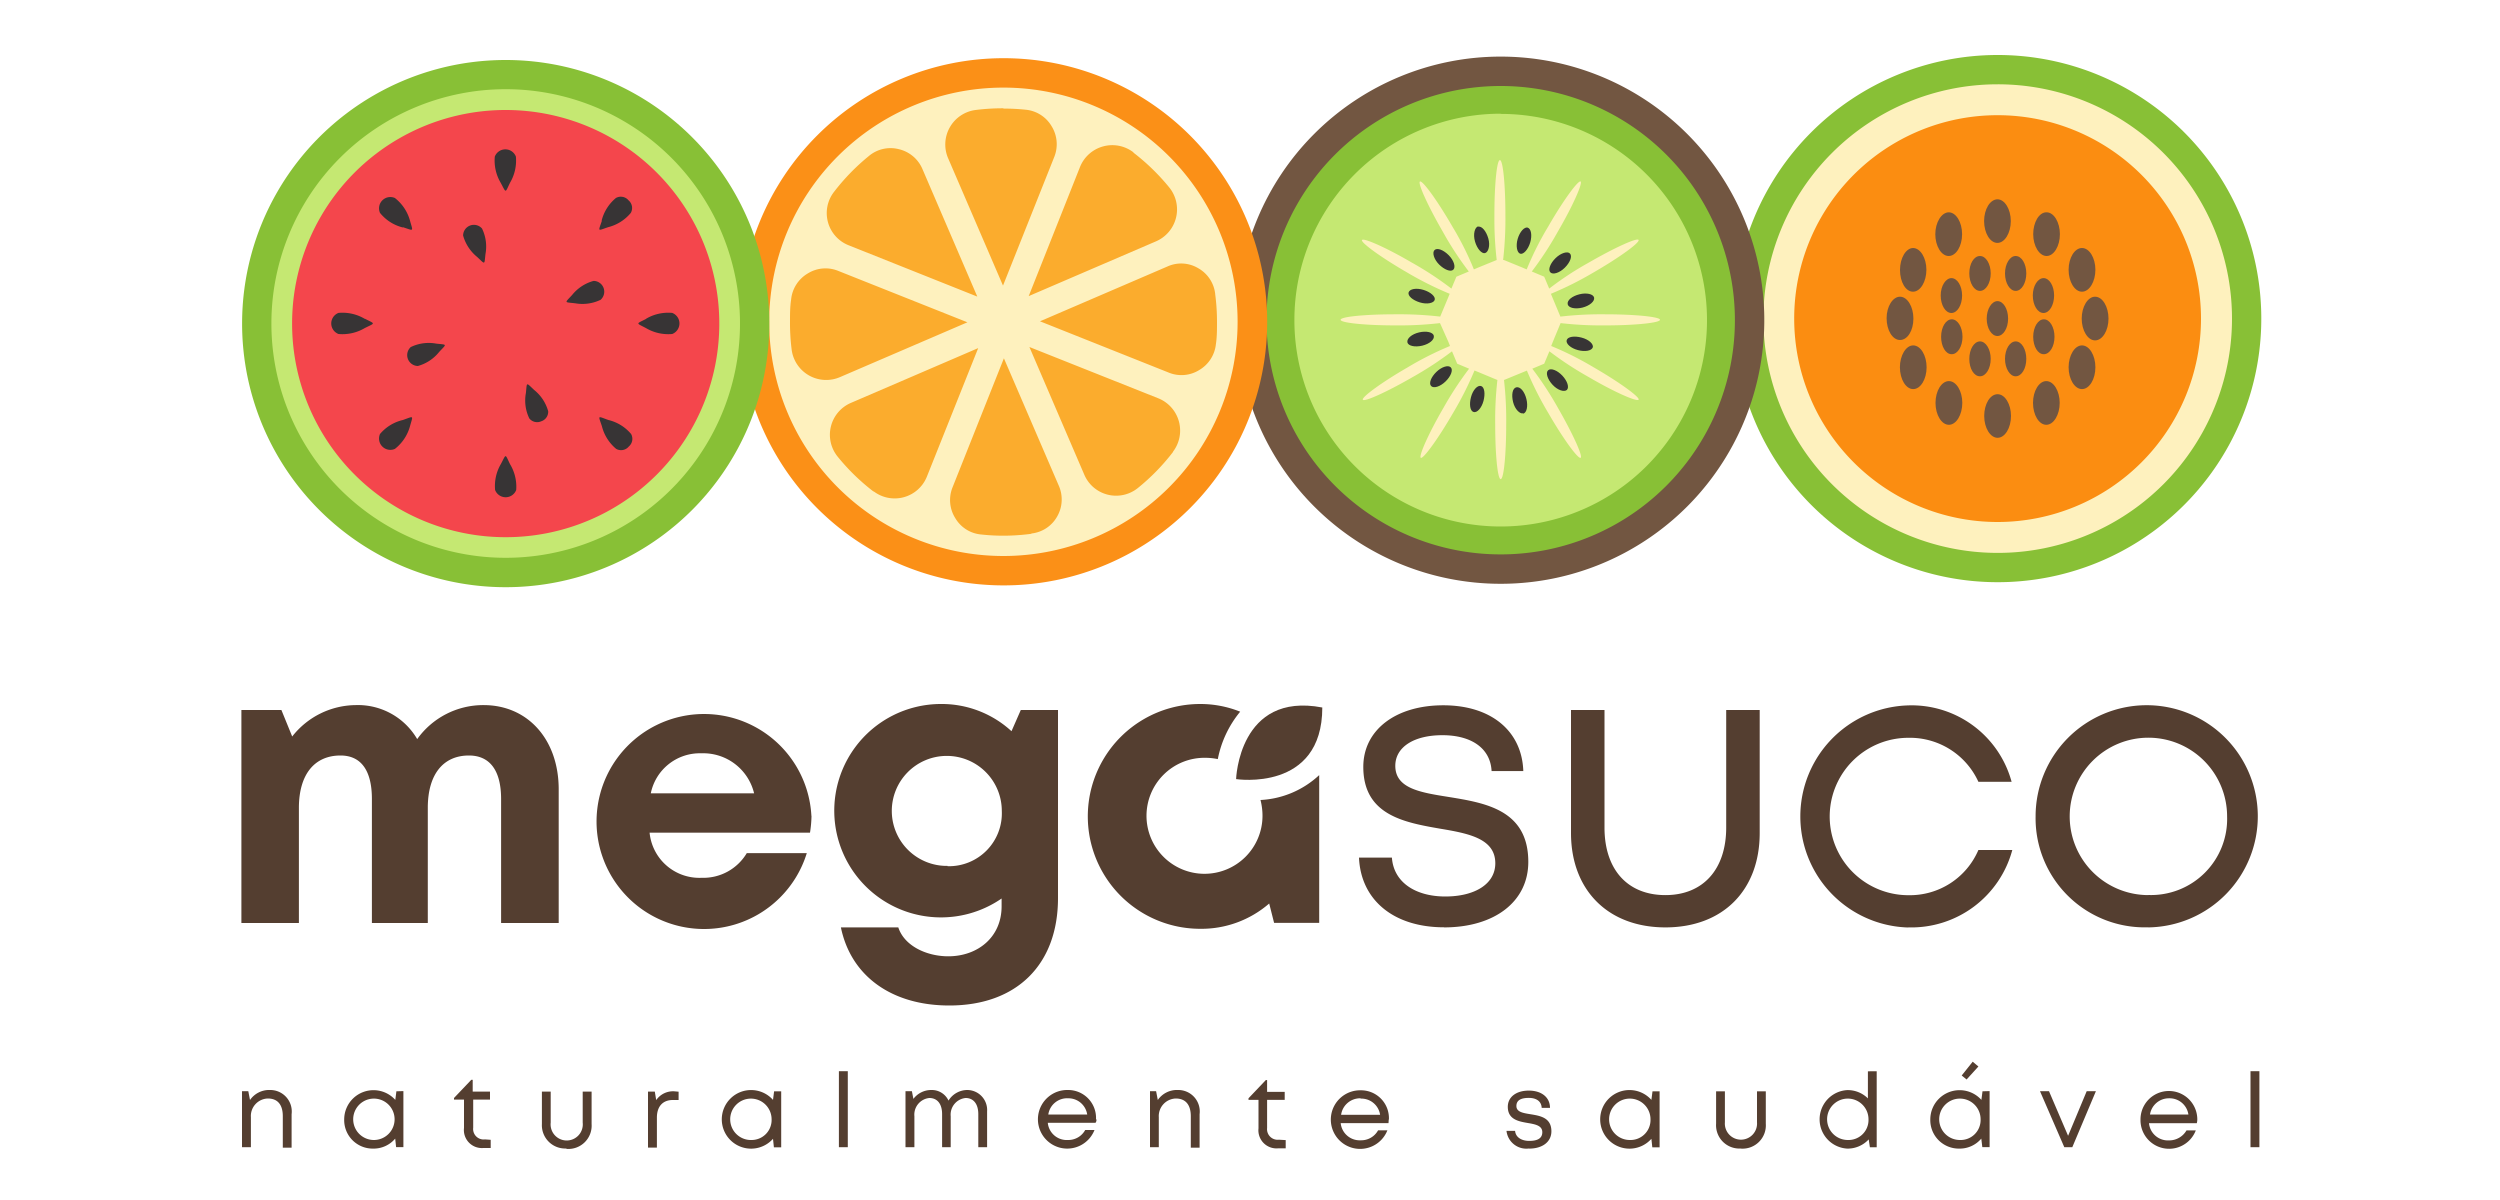
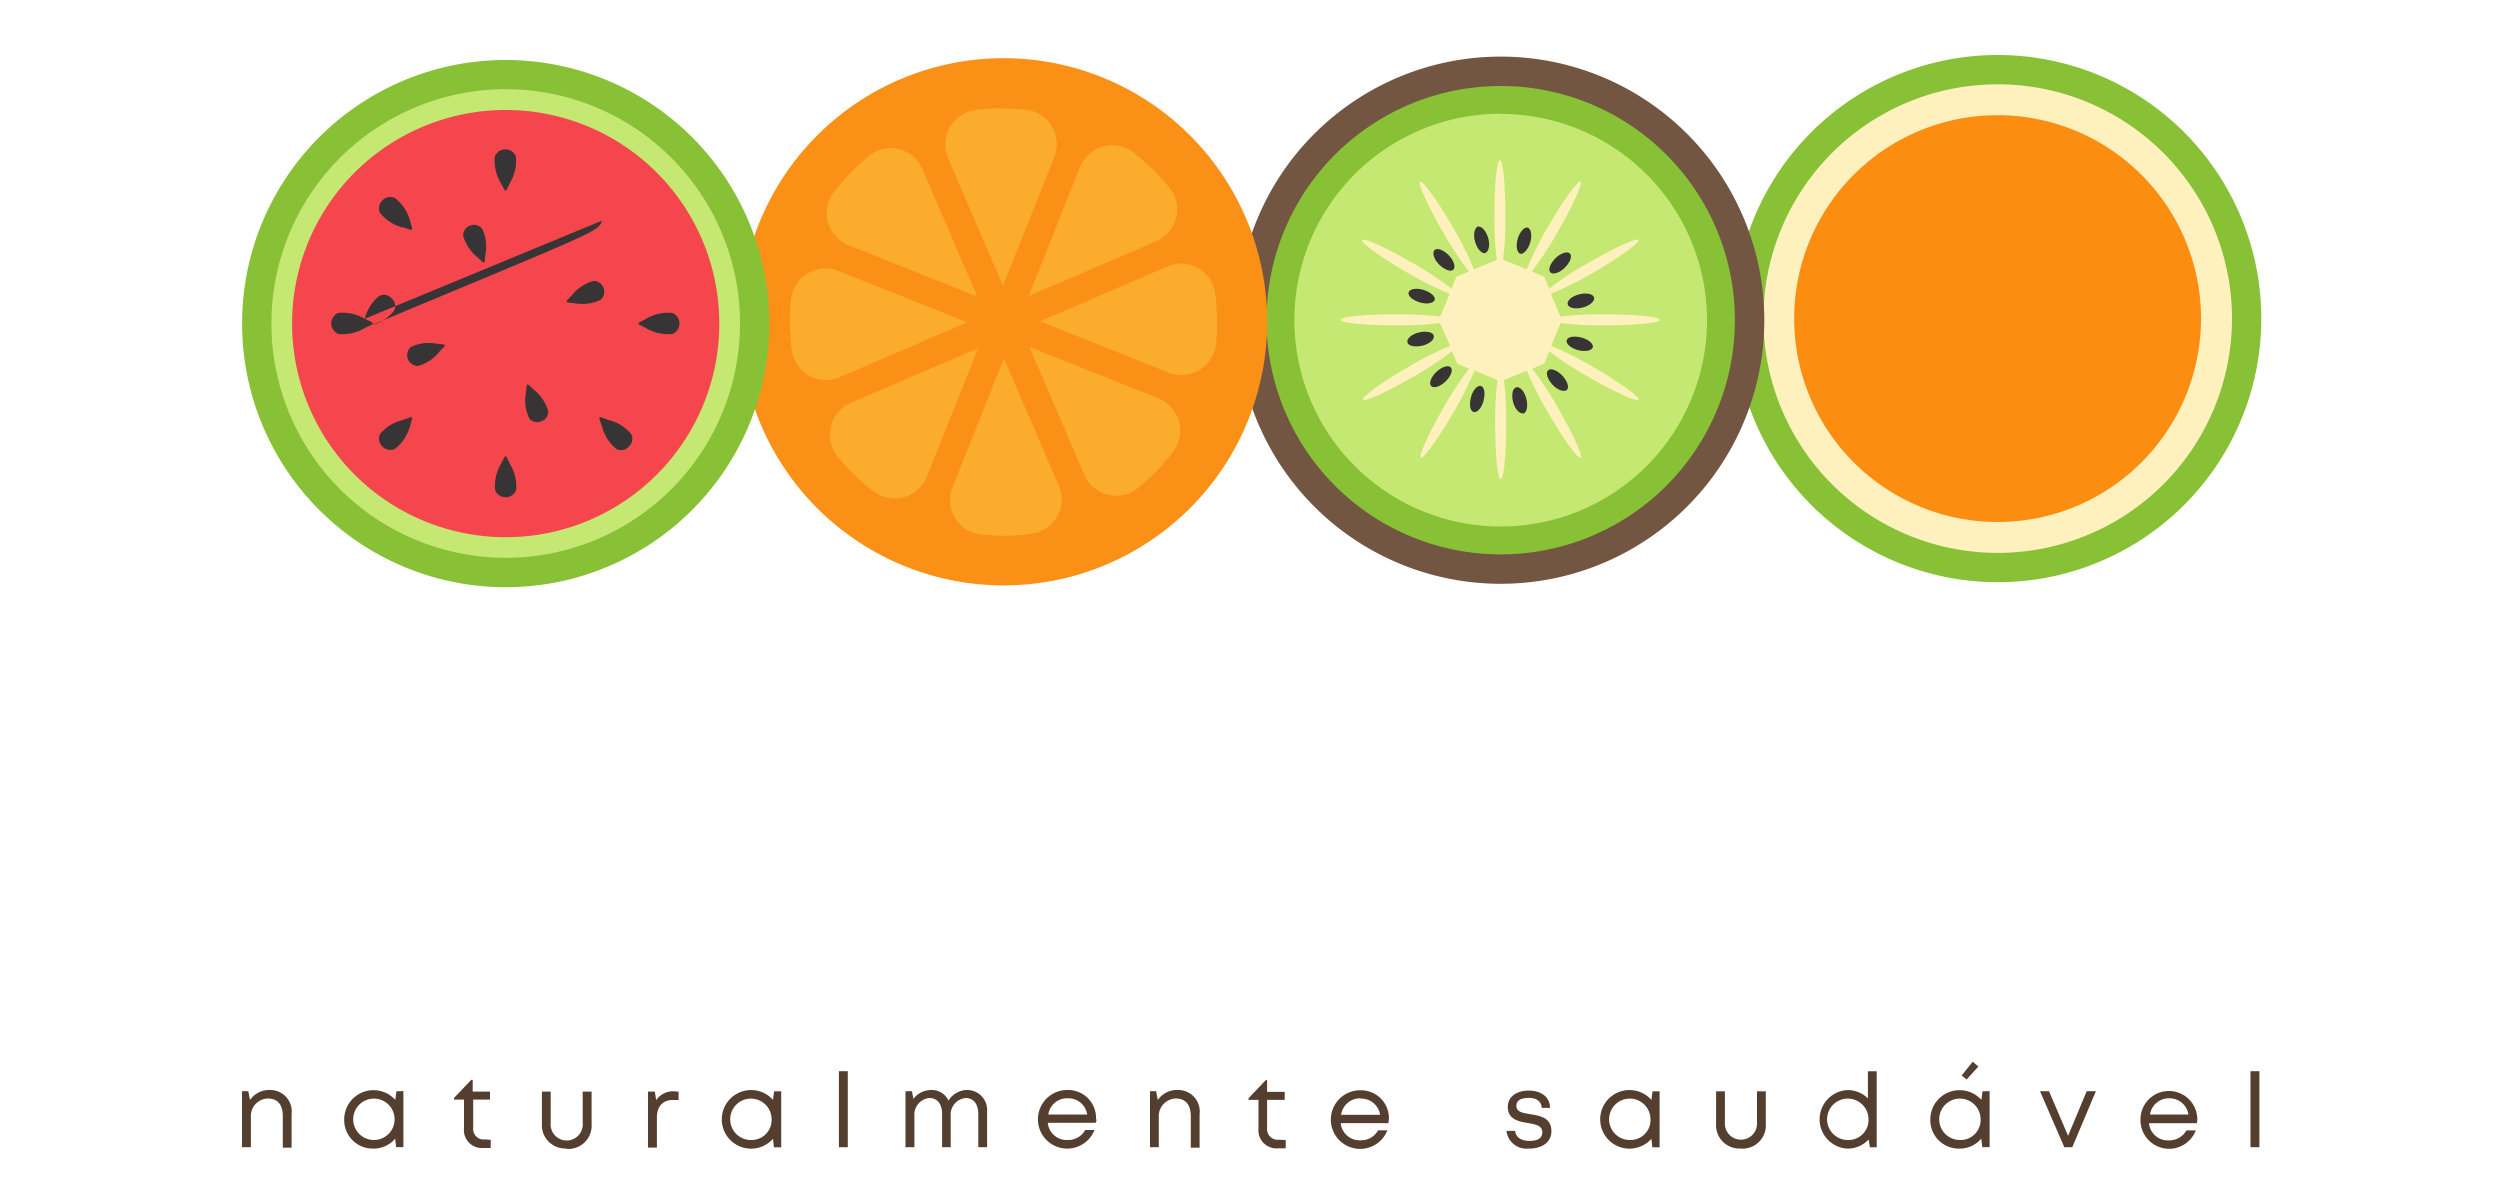
<svg xmlns="http://www.w3.org/2000/svg" id="logo-megasuco-dark-text-250x120px" viewBox="0 0 250 120">
  <defs>
    <style>.cls-1{fill:#88c036;}.cls-2{fill:#fef1be;}.cls-10,.cls-2,.cls-3,.cls-4,.cls-5,.cls-6,.cls-7,.cls-8,.cls-9{fill-rule:evenodd;}.cls-3{fill:#fb8d11;}.cls-4{fill:#725641;}.cls-5{fill:#c5e872;}.cls-6{fill:#373435;}.cls-7{fill:#fb9017;}.cls-8{fill:#fbac2d;}.cls-9{fill:#f4464c;}.cls-10,.cls-11{fill:#543e30;}</style>
  </defs>
  <path class="cls-1" d="M199.76,5.5a26.36,26.36,0,1,1-26.35,26.36A26.36,26.36,0,0,1,199.76,5.5" />
  <path class="cls-2" d="M199.76,8.43a23.43,23.43,0,1,1-23.42,23.43A23.43,23.43,0,0,1,199.76,8.43" />
  <path class="cls-3" d="M199.76,11.52a20.34,20.34,0,1,1-20.34,20.34,20.33,20.33,0,0,1,20.34-20.34" />
-   <path class="cls-4" d="M208.2,24.8c.74,0,1.34,1,1.34,2.18s-.6,2.19-1.34,2.19-1.34-1-1.34-2.19.6-2.18,1.34-2.18m1.31,4.87c.74,0,1.34,1,1.34,2.19s-.6,2.18-1.34,2.18-1.34-1-1.34-2.18S208.77,29.67,209.51,29.67Zm-1.31,4.87c.74,0,1.34,1,1.34,2.19s-.6,2.18-1.34,2.18-1.34-1-1.34-2.18S207.46,34.54,208.2,34.54Zm-3.57,3.57c.74,0,1.34,1,1.34,2.18s-.6,2.19-1.34,2.19-1.33-1-1.33-2.19S203.9,38.11,204.63,38.11Zm-4.87,1.31c.74,0,1.34,1,1.34,2.18s-.6,2.18-1.34,2.18-1.34-1-1.34-2.18S199,39.42,199.76,39.42Zm-4.87-1.31c.74,0,1.34,1,1.34,2.18s-.6,2.19-1.34,2.19-1.34-1-1.34-2.19S194.15,38.11,194.89,38.11Zm-3.57-3.57c.74,0,1.34,1,1.34,2.19s-.6,2.18-1.34,2.18-1.33-1-1.33-2.18S190.59,34.54,191.32,34.54ZM190,29.67c.74,0,1.34,1,1.34,2.19S190.76,34,190,34s-1.34-1-1.34-2.18S189.28,29.67,190,29.67Zm1.3-4.87c.74,0,1.34,1,1.34,2.18s-.6,2.19-1.34,2.19S190,28.19,190,27,190.59,24.8,191.32,24.8Zm8.44-4.87c.74,0,1.34,1,1.34,2.18s-.6,2.18-1.34,2.18-1.33-1-1.33-2.18S199,19.93,199.76,19.93Zm-4.87,1.3c.74,0,1.34,1,1.34,2.19s-.6,2.18-1.34,2.18-1.34-1-1.34-2.18S194.15,21.23,194.89,21.23Zm4.87,8.88c.59,0,1.07.78,1.07,1.75s-.48,1.74-1.07,1.74-1.07-.78-1.07-1.74S199.17,30.11,199.76,30.11Zm4.61-2.3c.59,0,1.06.78,1.06,1.74s-.47,1.75-1.06,1.75-1.07-.78-1.07-1.75S203.78,27.81,204.37,27.81Zm-9.21,0c.59,0,1.07.78,1.07,1.74s-.48,1.75-1.07,1.75-1.07-.78-1.07-1.75S194.57,27.81,195.16,27.81ZM198,25.6c.59,0,1.07.78,1.07,1.74s-.48,1.75-1.07,1.75-1.07-.78-1.07-1.75S197.39,25.6,198,25.6Zm3.57,0c.59,0,1.06.78,1.06,1.74s-.47,1.75-1.06,1.75-1.07-.78-1.07-1.75S201,25.6,201.55,25.6Zm2.82,9.82c.59,0,1.06-.78,1.06-1.74s-.47-1.75-1.06-1.75-1.07.78-1.07,1.75S203.78,35.42,204.37,35.42Zm-9.21,0c.59,0,1.07-.78,1.07-1.74s-.48-1.75-1.07-1.75-1.07.78-1.07,1.75S194.57,35.42,195.16,35.42ZM198,37.63c.59,0,1.07-.78,1.07-1.74s-.48-1.75-1.07-1.75-1.07.78-1.07,1.75S197.39,37.63,198,37.63Zm3.57,0c.59,0,1.06-.78,1.06-1.74s-.47-1.75-1.06-1.75-1.07.78-1.07,1.75S201,37.63,201.55,37.63Zm3.09-16.4c.73,0,1.33,1,1.33,2.19s-.6,2.18-1.33,2.18-1.34-1-1.34-2.18S203.9,21.23,204.64,21.23Z" />
  <path class="cls-4" d="M150.07,5.66A26.36,26.36,0,1,1,123.71,32,26.36,26.36,0,0,1,150.07,5.66" />
  <path class="cls-1" d="M150.07,8.6A23.42,23.42,0,1,1,126.65,32,23.41,23.41,0,0,1,150.07,8.6" />
  <path class="cls-5" d="M150.07,11.39A20.63,20.63,0,1,1,129.44,32a20.63,20.63,0,0,1,20.63-20.63" />
  <path class="cls-6" d="M147.35,41.2c.35.11.81-.39,1-1.11s.1-1.39-.25-1.49-.81.39-1,1.11-.1,1.39.26,1.49M143.46,25c.27-.25.9,0,1.42.53s.71,1.19.45,1.44-.9,0-1.42-.52S143.19,25.25,143.46,25Zm-2.6,4.24c.11-.35.77-.47,1.49-.25s1.22.67,1.12,1-.78.47-1.49.25S140.76,29.59,140.86,29.24ZM157,25.36c.25.27,0,.9-.53,1.42s-1.19.72-1.44.45,0-.9.53-1.42S156.78,25.09,157,25.36Zm-4.24-2.6c.36.11.47.78.26,1.49s-.68,1.22-1,1.12-.46-.78-.25-1.49S152.44,22.66,152.79,22.76ZM143.11,38.6c.25.27.9.07,1.44-.45s.78-1.15.53-1.41-.9-.07-1.44.45S142.86,38.34,143.11,38.6Zm-2.37-4.36c.08.35.74.5,1.47.33s1.26-.61,1.17-1h0v0c-.08-.35-.74-.5-1.47-.33s-1.25.61-1.17,1h0Zm18.67-4.48v0h0c-.08-.36-.75-.51-1.47-.33s-1.26.6-1.17,1v0h0c.08.36.74.51,1.47.33S159.49,30.12,159.41,29.76Zm-.13,5c.1-.36-.4-.81-1.12-1s-1.38-.1-1.49.25.4.81,1.12,1S159.17,35.08,159.28,34.73ZM156.68,39c.27-.25.06-.9-.45-1.44s-1.15-.78-1.42-.53-.06.9.45,1.45S156.41,39.22,156.68,39Zm-4.37,2.37c.36-.08.51-.74.33-1.47s-.6-1.25-1-1.17-.51.75-.33,1.48S152,41.42,152.31,41.33Zm-4.48-18.7c.35-.08.79.44,1,1.17s0,1.39-.33,1.47-.79-.43-1-1.16S147.47,22.72,147.83,22.63Z" />
  <path class="cls-2" d="M150.39,26l1.86.76.42.18a30.73,30.73,0,0,1,2.16-4.3c1.51-2.63,3-4.64,3.23-4.49s-.76,2.41-2.27,5a33.33,33.33,0,0,1-2.61,4l1.24.52.5,1.19a31.53,31.53,0,0,1,3.94-2.59c2.63-1.52,4.89-2.54,5-2.27s-1.85,1.71-4.48,3.23a33.52,33.52,0,0,1-4.29,2.15l.19.46.76,1.82a35.52,35.52,0,0,1,4.46-.23c3,0,5.5.25,5.5.55s-2.46.56-5.5.56a35.63,35.63,0,0,1-4.44-.23l-.78,1.88-.16.41a32,32,0,0,1,4.26,2.14c2.63,1.52,4.64,3,4.48,3.23s-2.41-.75-5-2.27a33.8,33.8,0,0,1-3.92-2.57l-.52,1.24-1.19.5a33.69,33.69,0,0,1,2.56,3.91c1.51,2.63,2.53,4.88,2.27,5s-1.71-1.85-3.23-4.48a33.33,33.33,0,0,1-2.14-4.24l-.44.18L150.4,38a35.61,35.61,0,0,1,.22,4.42c0,3-.24,5.49-.55,5.49s-.55-2.46-.55-5.49a35.61,35.61,0,0,1,.22-4.42l-1.85-.77-.44-.18a33.33,33.33,0,0,1-2.14,4.24c-1.52,2.63-3,4.64-3.23,4.49s.76-2.41,2.27-5a33.69,33.69,0,0,1,2.56-3.91l-1.19-.5-.52-1.24a33.8,33.8,0,0,1-3.92,2.57c-2.63,1.52-4.89,2.53-5,2.27s1.85-1.71,4.48-3.23A32,32,0,0,1,145,34.6l-.16-.41L144,32.31a35.63,35.63,0,0,1-4.44.23c-3,0-5.5-.25-5.5-.56s2.46-.55,5.5-.55a35.64,35.64,0,0,1,4.46.23l.76-1.82.19-.46a33.52,33.52,0,0,1-4.29-2.15c-2.63-1.52-4.64-3-4.48-3.23s2.41.75,5,2.27a32.71,32.71,0,0,1,3.94,2.59l.5-1.19,1.24-.52a32.5,32.5,0,0,1-2.61-4c-1.52-2.63-2.53-4.89-2.27-5s1.71,1.86,3.23,4.49a30.73,30.73,0,0,1,2.16,4.3l.42-.18,1.86-.76a36.07,36.07,0,0,1-.23-4.49c0-3,.24-5.5.55-5.5s.55,2.46.55,5.5a36.07,36.07,0,0,1-.23,4.49" />
  <path class="cls-7" d="M100.35,5.82A26.36,26.36,0,1,1,74,32.18,26.36,26.36,0,0,1,100.35,5.82" />
-   <path class="cls-2" d="M100.35,8.76A23.42,23.42,0,1,1,76.92,32.18,23.43,23.43,0,0,1,100.35,8.76" />
  <path class="cls-8" d="M83.4,19.19a21.56,21.56,0,0,1,3.49-3.59,3.36,3.36,0,0,1,3-.68,3.4,3.4,0,0,1,2.36,2l5.48,12.74L84.87,24.53a3.46,3.46,0,0,1-1.47-5.34M79.17,35A21.32,21.32,0,0,1,79,32.18c0-.75,0-1.49.11-2.21a3.41,3.41,0,0,1,1.66-2.62,3.36,3.36,0,0,1,3.08-.25l12.89,5.13L84,37.71A3.48,3.48,0,0,1,79.17,35Zm8.19,14.16a21.18,21.18,0,0,1-3.59-3.49,3.47,3.47,0,0,1,1.32-5.38l12.73-5.48L92.69,47.66a3.47,3.47,0,0,1-5.33,1.47Zm15.78,4.22a21.43,21.43,0,0,1-2.79.19,20.36,20.36,0,0,1-2.22-.12,3.34,3.34,0,0,1-2.61-1.65,3.39,3.39,0,0,1-.26-3.08l5.13-12.89,5.49,12.74a3.41,3.41,0,0,1-.17,3.09A3.36,3.36,0,0,1,103.14,53.35Zm14.16-8.18a21.24,21.24,0,0,1-3.5,3.59,3.46,3.46,0,0,1-5.37-1.32L102.94,34.7l12.89,5.13a3.48,3.48,0,0,1,1.47,5.34Zm4.22-15.78a21.32,21.32,0,0,1,.18,2.79c0,.75,0,1.49-.11,2.21A3.41,3.41,0,0,1,119.93,37a3.36,3.36,0,0,1-3.08.25L104,32.13l12.74-5.48a3.32,3.32,0,0,1,3.08.17A3.38,3.38,0,0,1,121.52,29.39Zm-8.18-14.16a21.56,21.56,0,0,1,3.59,3.49,3.48,3.48,0,0,1-1.32,5.38l-12.74,5.48L108,16.7a3.48,3.48,0,0,1,5.34-1.47Zm-13-4.4a20.31,20.31,0,0,1,2.21.11,3.37,3.37,0,0,1,2.61,1.65,3.41,3.41,0,0,1,.26,3.09L100.3,28.56,94.81,15.82A3.48,3.48,0,0,1,97.55,11,21.59,21.59,0,0,1,100.35,10.83Z" />
  <path class="cls-1" d="M50.57,6A26.36,26.36,0,1,1,24.21,32.34,26.35,26.35,0,0,1,50.57,6" />
  <path class="cls-5" d="M50.57,8.92A23.43,23.43,0,1,1,27.14,32.34,23.43,23.43,0,0,1,50.57,8.92" />
  <path class="cls-9" d="M50.57,11A21.36,21.36,0,1,1,29.21,32.34,21.35,21.35,0,0,1,50.57,11" />
-   <path class="cls-6" d="M57.21,29.5a4.16,4.16,0,0,1,2.15-1.41,1.08,1.08,0,0,1,.7,1.89,4.18,4.18,0,0,1-2.54.35c-1.12-.13-1.07,0-.31-.83m-13.6,4.86a4.11,4.11,0,0,0-2.54.35,1.09,1.09,0,0,0,.71,1.89,4.13,4.13,0,0,0,2.14-1.41C44.69,34.36,44.74,34.49,43.61,34.36Zm4.11-8.66a4.22,4.22,0,0,1-1.41-2.15,1.08,1.08,0,0,1,1.89-.7,4.11,4.11,0,0,1,.35,2.54C48.42,26.51,48.55,26.47,47.72,25.7ZM60.19,42.62a4.31,4.31,0,0,0,1.43,2.27,1,1,0,0,0,1.26-.24,1,1,0,0,0,.23-1.25A4.25,4.25,0,0,0,60.84,42C59.72,41.6,59.82,41.5,60.19,42.62Zm-7.6-3.32a4.1,4.1,0,0,0,.34,2.54,1,1,0,0,0,1.19.29,1,1,0,0,0,.7-1A4.14,4.14,0,0,0,53.42,39C52.58,38.22,52.71,38.18,52.59,39.3ZM51,18.28a4.36,4.36,0,0,0,.59-2.62,1.13,1.13,0,0,0-2.11,0,4.36,4.36,0,0,0,.59,2.62C50.64,19.33,50.49,19.33,51,18.28Zm13.6,13.6a4.36,4.36,0,0,1,2.62-.59,1.13,1.13,0,0,1,0,2.11,4.36,4.36,0,0,1-2.62-.59C63.58,32.27,63.58,32.42,64.63,31.88Zm-28.13,0a4.36,4.36,0,0,0-2.62-.59,1.13,1.13,0,0,0,0,2.11,4.36,4.36,0,0,0,2.62-.59C37.55,32.27,37.55,32.42,36.5,31.88Zm23.69-9.81a4.31,4.31,0,0,1,1.43-2.27,1,1,0,0,1,1.26.23,1,1,0,0,1,.23,1.26,4.31,4.31,0,0,1-2.27,1.43C59.72,23.09,59.82,23.19,60.19,22.07ZM40.29,42A4.25,4.25,0,0,0,38,43.4a1.13,1.13,0,0,0,1.49,1.49A4.33,4.33,0,0,0,41,42.62C41.31,41.5,41.42,41.6,40.29,42Zm0-19.25A4.25,4.25,0,0,1,38,21.29a1.13,1.13,0,0,1,1.49-1.49A4.33,4.33,0,0,1,41,22.07C41.31,23.19,41.42,23.09,40.29,22.72ZM51,46.41A4.36,4.36,0,0,1,51.62,49a1.13,1.13,0,0,1-2.11,0,4.36,4.36,0,0,1,.59-2.62C50.64,45.36,50.49,45.36,51,46.41Z" />
-   <path class="cls-10" d="M48.34,70.51a8.12,8.12,0,0,0-6.62,3.4,6.86,6.86,0,0,0-6.16-3.4,8.16,8.16,0,0,0-6.34,3.14L28.14,71h-4V92.3h5.75V80.79c0-3.34,1.55-5.24,4.16-5.24,2.06,0,3.14,1.5,3.14,4.35V92.3h5.59V80.78c0-3.33,1.53-5.23,4.11-5.23,2.1,0,3.22,1.5,3.22,4.35V92.3h5.76V78.94c0-5-3.1-8.43-7.51-8.43m21.78,4.82a5.23,5.23,0,0,1,5.27,4H65.08A5,5,0,0,1,70.12,75.33Zm11,6.26a10.75,10.75,0,1,0-.46,3.72h-6a5.06,5.06,0,0,1-4.52,2.47,5,5,0,0,1-5.2-4.51H81A11.87,11.87,0,0,0,81.15,81.59Zm13.61,5a5.5,5.5,0,1,1,5.43-5.51A5.29,5.29,0,0,1,94.76,86.62ZM102.08,71l-.93,2.12a10.32,10.32,0,0,0-7.08-2.72,10.67,10.67,0,1,0,6.09,19.45v.78c0,3.12-2.42,5-5.33,5-2.12,0-4.38-1-5-2.89H84.09c1,4.86,5.07,7.81,10.84,7.81,6.73,0,10.87-4.08,10.87-10.74V71Zm21.94.17a10.67,10.67,0,0,0-4-.77,11.24,11.24,0,0,0,0,22.48,10.34,10.34,0,0,0,6.9-2.53l.49,1.94h4.51V77.51A9.28,9.28,0,0,1,126.05,80a6.4,6.4,0,0,1,.2,1.61,5.8,5.8,0,1,1-5.79-5.83,6.29,6.29,0,0,1,1.32.13A10.67,10.67,0,0,1,124,71.19Z" />
-   <path class="cls-10" d="M166.54,92.74c5.76,0,9.43-3.72,9.43-9.44V71h-3.35V82.76c0,4.15-2.29,6.75-6.08,6.75s-6.09-2.56-6.09-6.75V71H157.1V83.3c0,5.72,3.71,9.44,9.44,9.44m24.3,0A10.46,10.46,0,0,0,201.23,85h-3.39a7.46,7.46,0,0,1-7,4.52,7.87,7.87,0,0,1,0-15.74,7.53,7.53,0,0,1,7,4.4h3.32a10.36,10.36,0,0,0-10.35-7.64,11.11,11.11,0,0,0,0,22.21Zm24-3.23a7.87,7.87,0,1,1,7.87-7.87A7.61,7.61,0,0,1,214.84,89.5Zm0,3.23a11.11,11.11,0,1,0-11.28-11.1A10.91,10.91,0,0,0,214.84,92.73Zm-70.44,0c5.06,0,8.43-2.58,8.43-6.55,0-5.22-4.32-5.9-8-6.5-2.85-.45-5.3-.86-5.3-3.11,0-1.85,1.83-3.06,4.71-3.06s4.8,1.29,4.92,3.59h3.17c-.13-4-3.21-6.58-8-6.58s-8,2.49-8,6.16c0,4.8,4.05,5.55,7.69,6.18,2.88.48,5.51,1,5.51,3.46,0,2.09-2.08,3.32-5,3.32s-5.16-1.37-5.34-3.89H135.9C136.08,90,139.36,92.73,144.4,92.73Z" />
-   <path class="cls-10" d="M123.61,77.91s.27-8.76,8.62-7.16c0,8.49-8.63,7.16-8.62,7.16" />
+   <path class="cls-6" d="M57.21,29.5a4.16,4.16,0,0,1,2.15-1.41,1.08,1.08,0,0,1,.7,1.89,4.18,4.18,0,0,1-2.54.35c-1.12-.13-1.07,0-.31-.83m-13.6,4.86a4.11,4.11,0,0,0-2.54.35,1.09,1.09,0,0,0,.71,1.89,4.13,4.13,0,0,0,2.14-1.41C44.69,34.36,44.74,34.49,43.61,34.36Zm4.11-8.66a4.22,4.22,0,0,1-1.41-2.15,1.08,1.08,0,0,1,1.89-.7,4.11,4.11,0,0,1,.35,2.54C48.42,26.51,48.55,26.47,47.72,25.7ZM60.19,42.62a4.31,4.31,0,0,0,1.43,2.27,1,1,0,0,0,1.26-.24,1,1,0,0,0,.23-1.25A4.25,4.25,0,0,0,60.84,42C59.72,41.6,59.82,41.5,60.19,42.62Zm-7.6-3.32a4.1,4.1,0,0,0,.34,2.54,1,1,0,0,0,1.19.29,1,1,0,0,0,.7-1A4.14,4.14,0,0,0,53.42,39C52.58,38.22,52.71,38.18,52.59,39.3ZM51,18.28a4.36,4.36,0,0,0,.59-2.62,1.13,1.13,0,0,0-2.11,0,4.36,4.36,0,0,0,.59,2.62C50.64,19.33,50.49,19.33,51,18.28Zm13.6,13.6a4.36,4.36,0,0,1,2.62-.59,1.13,1.13,0,0,1,0,2.11,4.36,4.36,0,0,1-2.62-.59C63.58,32.27,63.58,32.42,64.63,31.88Zm-28.13,0a4.36,4.36,0,0,0-2.62-.59,1.13,1.13,0,0,0,0,2.11,4.36,4.36,0,0,0,2.62-.59C37.55,32.27,37.55,32.42,36.5,31.88Za4.31,4.31,0,0,1,1.43-2.27,1,1,0,0,1,1.26.23,1,1,0,0,1,.23,1.26,4.31,4.31,0,0,1-2.27,1.43C59.72,23.09,59.82,23.19,60.19,22.07ZM40.29,42A4.25,4.25,0,0,0,38,43.4a1.13,1.13,0,0,0,1.49,1.49A4.33,4.33,0,0,0,41,42.62C41.31,41.5,41.42,41.6,40.29,42Zm0-19.25A4.25,4.25,0,0,1,38,21.29a1.13,1.13,0,0,1,1.49-1.49A4.33,4.33,0,0,1,41,22.07C41.31,23.19,41.42,23.09,40.29,22.72ZM51,46.41A4.36,4.36,0,0,1,51.62,49a1.13,1.13,0,0,1-2.11,0,4.36,4.36,0,0,1,.59-2.62C50.64,45.36,50.49,45.36,51,46.41Z" />
  <path class="cls-11" d="M225.05,114.72h.89v-7.6h-.89Zm-8.15-4.89a1.9,1.9,0,0,1,1.94,1.62H215A1.91,1.91,0,0,1,216.9,109.83Zm2.83,2.11a2.84,2.84,0,1,0-5.68,0,2.86,2.86,0,0,0,5.53,1.1h-.93a2,2,0,0,1-1.75,1,1.9,1.9,0,0,1-2-1.72h4.78C219.72,112.16,219.73,112.05,219.73,111.94Zm-11.06-2.82-1.86,4.46-1.91-4.46H204l2.43,5.6h.8l2.36-5.6ZM196,114a2.07,2.07,0,1,1,2.06-2.07A2,2,0,0,1,196,114Zm2.25-4.87-.11.86a2.93,2.93,0,0,0-5.11,1.94,2.85,2.85,0,0,0,2.9,2.93,2.82,2.82,0,0,0,2.2-1l.1.85h.73v-5.6ZM184.79,114a2.07,2.07,0,1,1,2.06-2.07A2,2,0,0,1,184.79,114Zm2-6.87v2.71a2.86,2.86,0,0,0-2.07-.83,2.93,2.93,0,0,0,0,5.85,2.86,2.86,0,0,0,2.15-.92l.12.79h.68v-7.6Zm-12.7,7.73a2.33,2.33,0,0,0,2.49-2.49v-3.24h-.88v3.1a1.61,1.61,0,1,1-3.21,0v-3.1h-.88v3.24A2.33,2.33,0,0,0,174.09,114.85ZM163,114a2.07,2.07,0,1,1,2.05-2.07A2,2,0,0,1,163,114Zm2.25-4.87-.11.86a2.93,2.93,0,1,0,0,3.89l.09.85h.73v-5.6Zm-12.33,5.73c1.33,0,2.22-.68,2.22-1.73,0-1.38-1.14-1.55-2.11-1.71-.75-.12-1.39-.23-1.39-.82s.48-.81,1.24-.81,1.26.34,1.29,1H155c0-1.06-.85-1.73-2.12-1.73s-2.1.65-2.1,1.62c0,1.26,1.06,1.46,2,1.62.76.13,1.45.26,1.45.92s-.55.87-1.31.87-1.36-.36-1.41-1h-.86A2,2,0,0,0,152.9,114.85Zm-16.85-5a1.9,1.9,0,0,1,1.94,1.62h-3.9A1.92,1.92,0,0,1,136.05,109.83Zm2.82,2.11a2.79,2.79,0,0,0-2.82-2.94,2.93,2.93,0,1,0,2.67,4h-.93a1.93,1.93,0,0,1-1.74,1,1.91,1.91,0,0,1-2-1.72h4.78C138.86,112.16,138.87,112.05,138.87,111.94Zm-11,2a1.06,1.06,0,0,1-1.18-1.17v-2.81h1.76v-.8h-1.76v-1.18h-.13l-1.73,1.82v.16h1v2.84a1.81,1.81,0,0,0,2,2h.72v-.82ZM117.78,109a2.32,2.32,0,0,0-2,1l-.17-.88H115v5.6h.88v-3a1.76,1.76,0,0,1,1.69-1.87c1,0,1.51.64,1.51,1.77v3.15h.88v-3.35A2.15,2.15,0,0,0,117.78,109Zm-11,.83a1.9,1.9,0,0,1,1.94,1.62h-3.89A1.9,1.9,0,0,1,106.83,109.83Zm2.82,2.11a2.79,2.79,0,0,0-2.82-2.94,2.93,2.93,0,1,0,2.67,4h-.93a1.93,1.93,0,0,1-1.74,1,1.9,1.9,0,0,1-2-1.72h4.77C109.64,112.16,109.65,112.05,109.65,111.94ZM96.74,109a2.22,2.22,0,0,0-1.89,1.06A1.84,1.84,0,0,0,93.13,109a2.23,2.23,0,0,0-1.79.89l-.15-.77h-.64v5.6h.89v-3.1a1.67,1.67,0,0,1,1.49-1.82c.81,0,1.28.6,1.28,1.61v3.31h.86v-3.1a1.67,1.67,0,0,1,1.49-1.82c.8,0,1.27.61,1.27,1.61v3.31h.88v-3.58A2,2,0,0,0,96.74,109Zm-12.85,5.72h.89v-7.6h-.89ZM75.16,114a2.07,2.07,0,1,1,2-2.07A2,2,0,0,1,75.16,114Zm2.25-4.87-.11.86a2.93,2.93,0,1,0,0,3.89l.09.85h.73v-5.6Zm-10,0a2.05,2.05,0,0,0-1.79.88l-.14-.85H64.8v5.6h.89v-3c0-1.1.57-1.76,1.6-1.76h.57v-.83Zm-10.74,5.76a2.33,2.33,0,0,0,2.49-2.49v-3.24h-.89v3.1a1.61,1.61,0,1,1-3.2,0v-3.1h-.88v3.24A2.33,2.33,0,0,0,56.62,114.85Zm-8.17-.95a1.05,1.05,0,0,1-1.18-1.17v-2.81H49v-.8H47.27v-1.18h-.14l-1.73,1.82v.16h1v2.84a1.8,1.8,0,0,0,1.94,2h.73v-.82ZM37.39,114a2.07,2.07,0,0,1,0-4.14,2.07,2.07,0,0,1,0,4.14Zm2.25-4.87-.11.86a2.93,2.93,0,0,0-5.11,1.94,2.85,2.85,0,0,0,2.9,2.93,2.82,2.82,0,0,0,2.2-1l.09.85h.73v-5.6Zm156.53-1.58,1.1-1.38.57.48-1.18,1.3ZM27,109a2.33,2.33,0,0,0-2,1l-.17-.88H24.2v5.6h.89v-3a1.75,1.75,0,0,1,1.69-1.87c1,0,1.5.64,1.5,1.77v3.15h.88v-3.35A2.15,2.15,0,0,0,27,109Z" />
</svg>